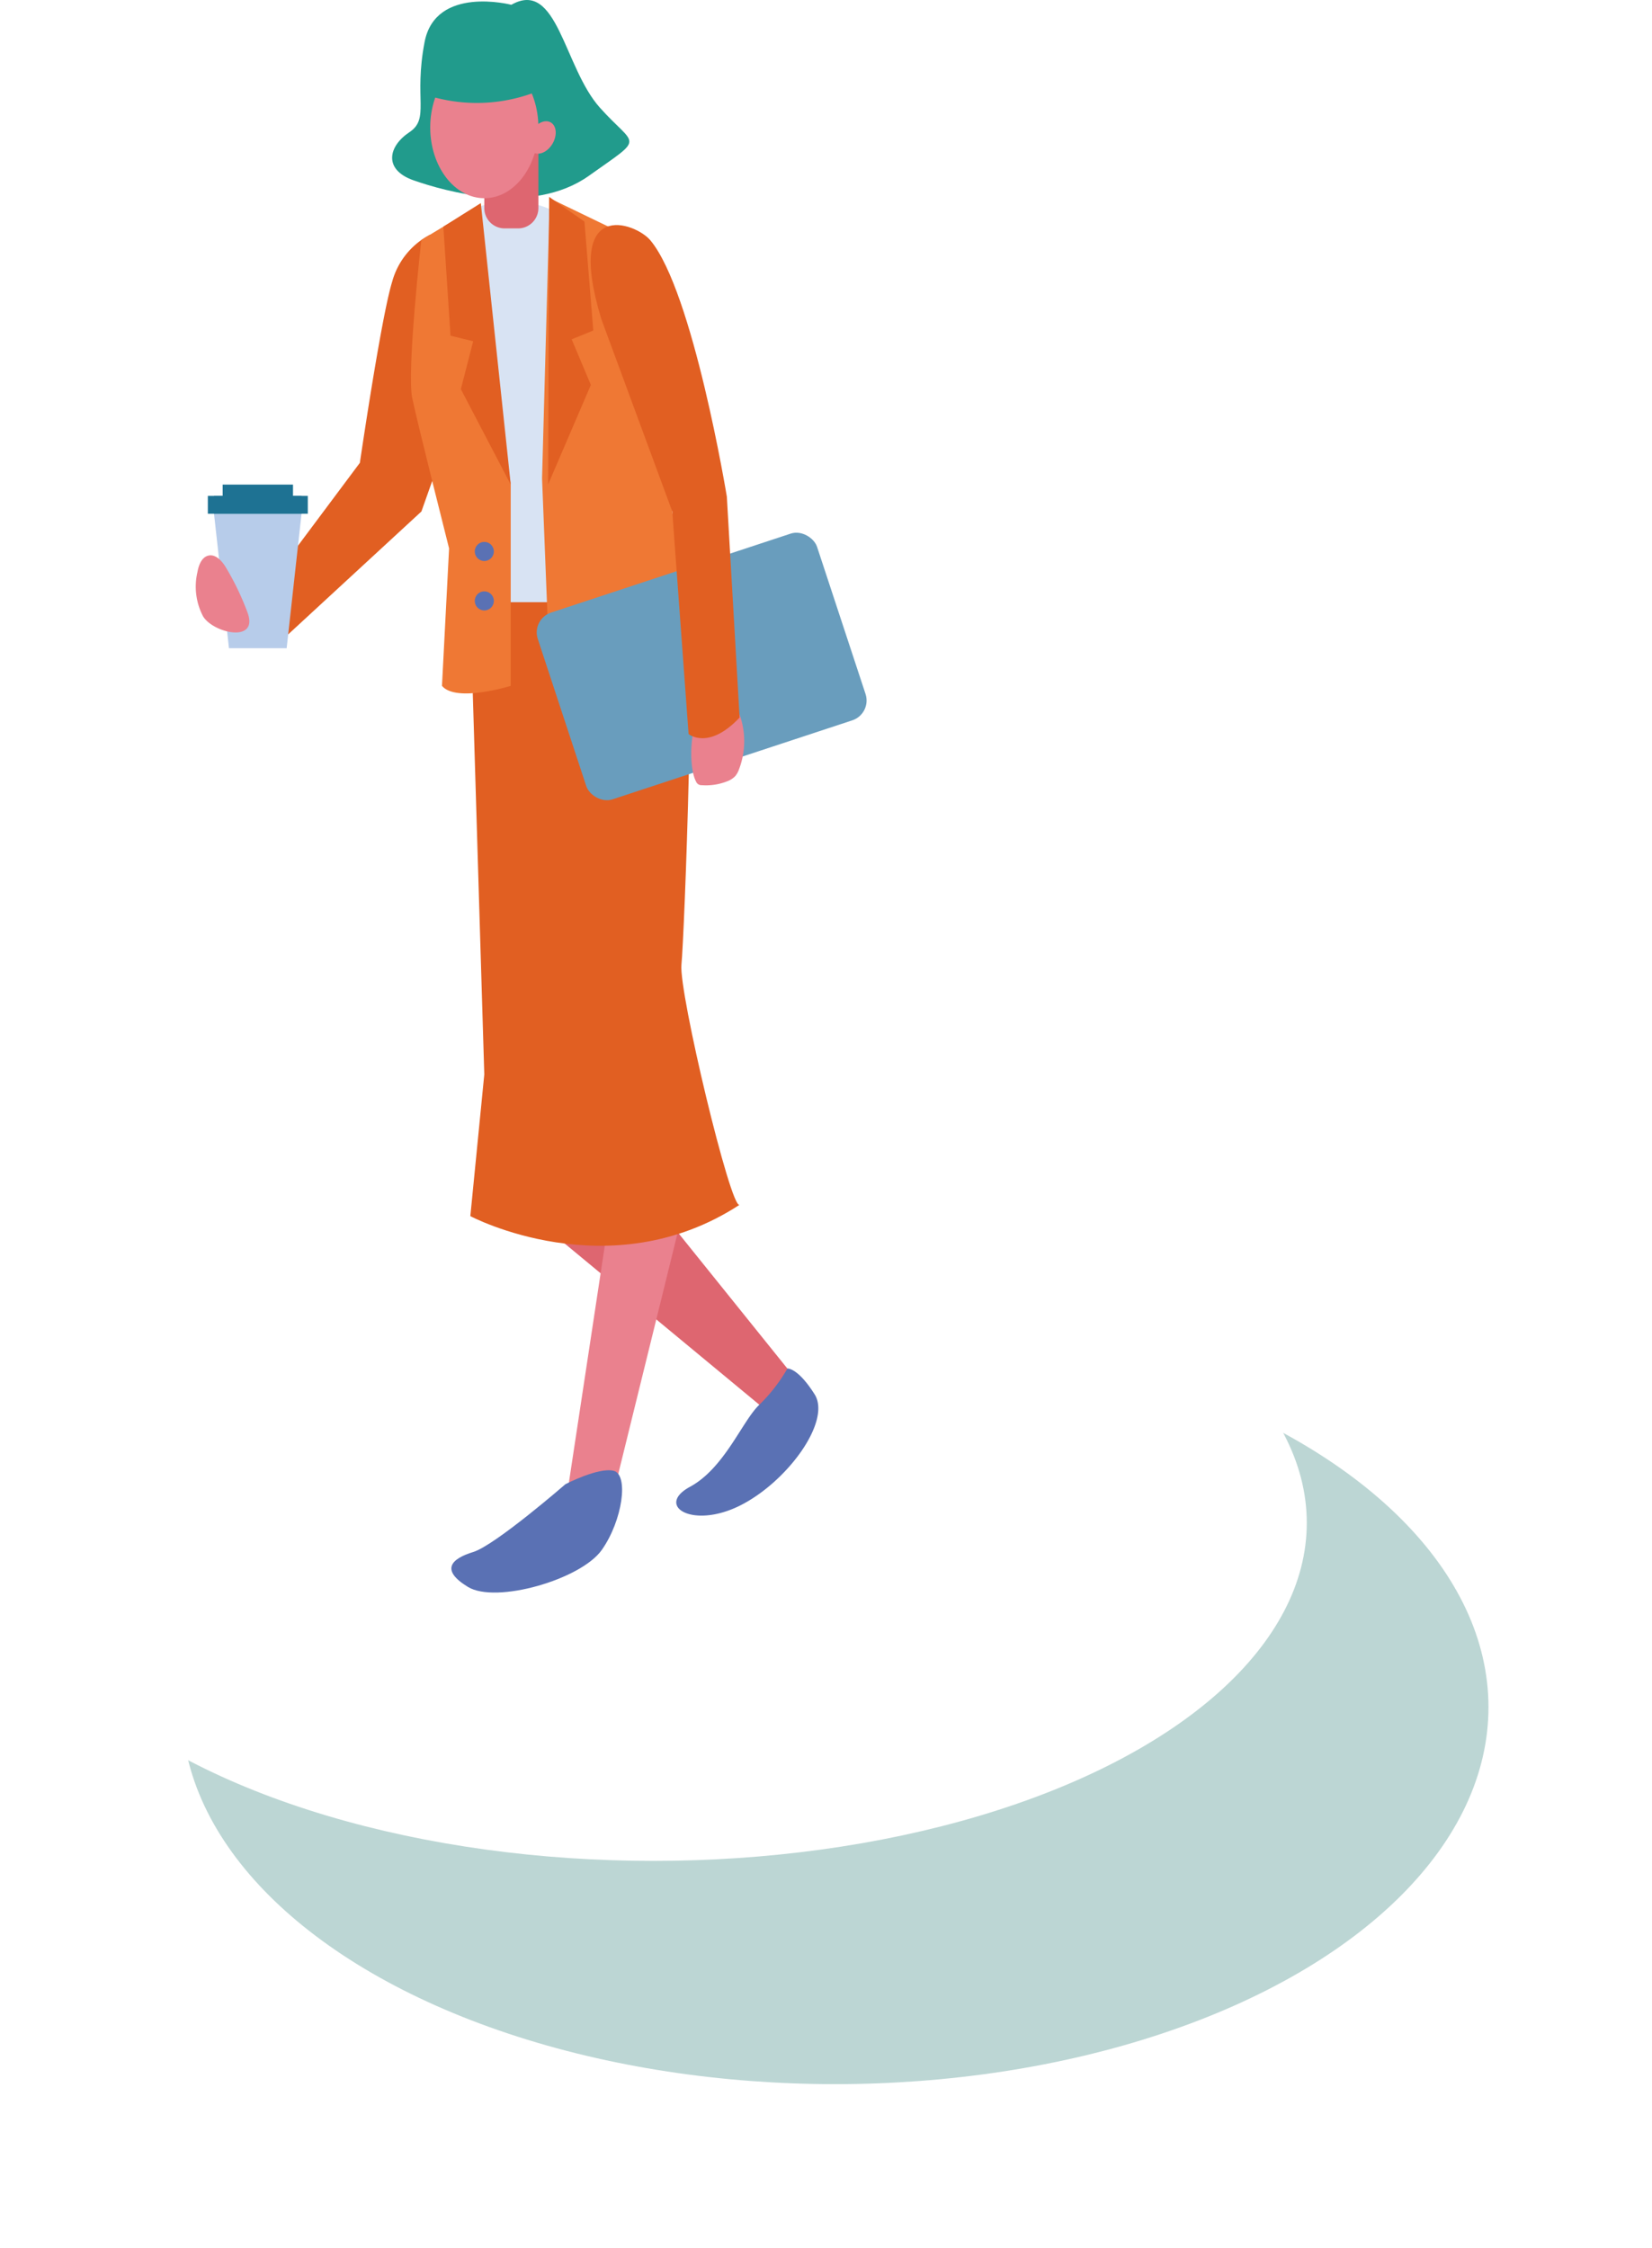
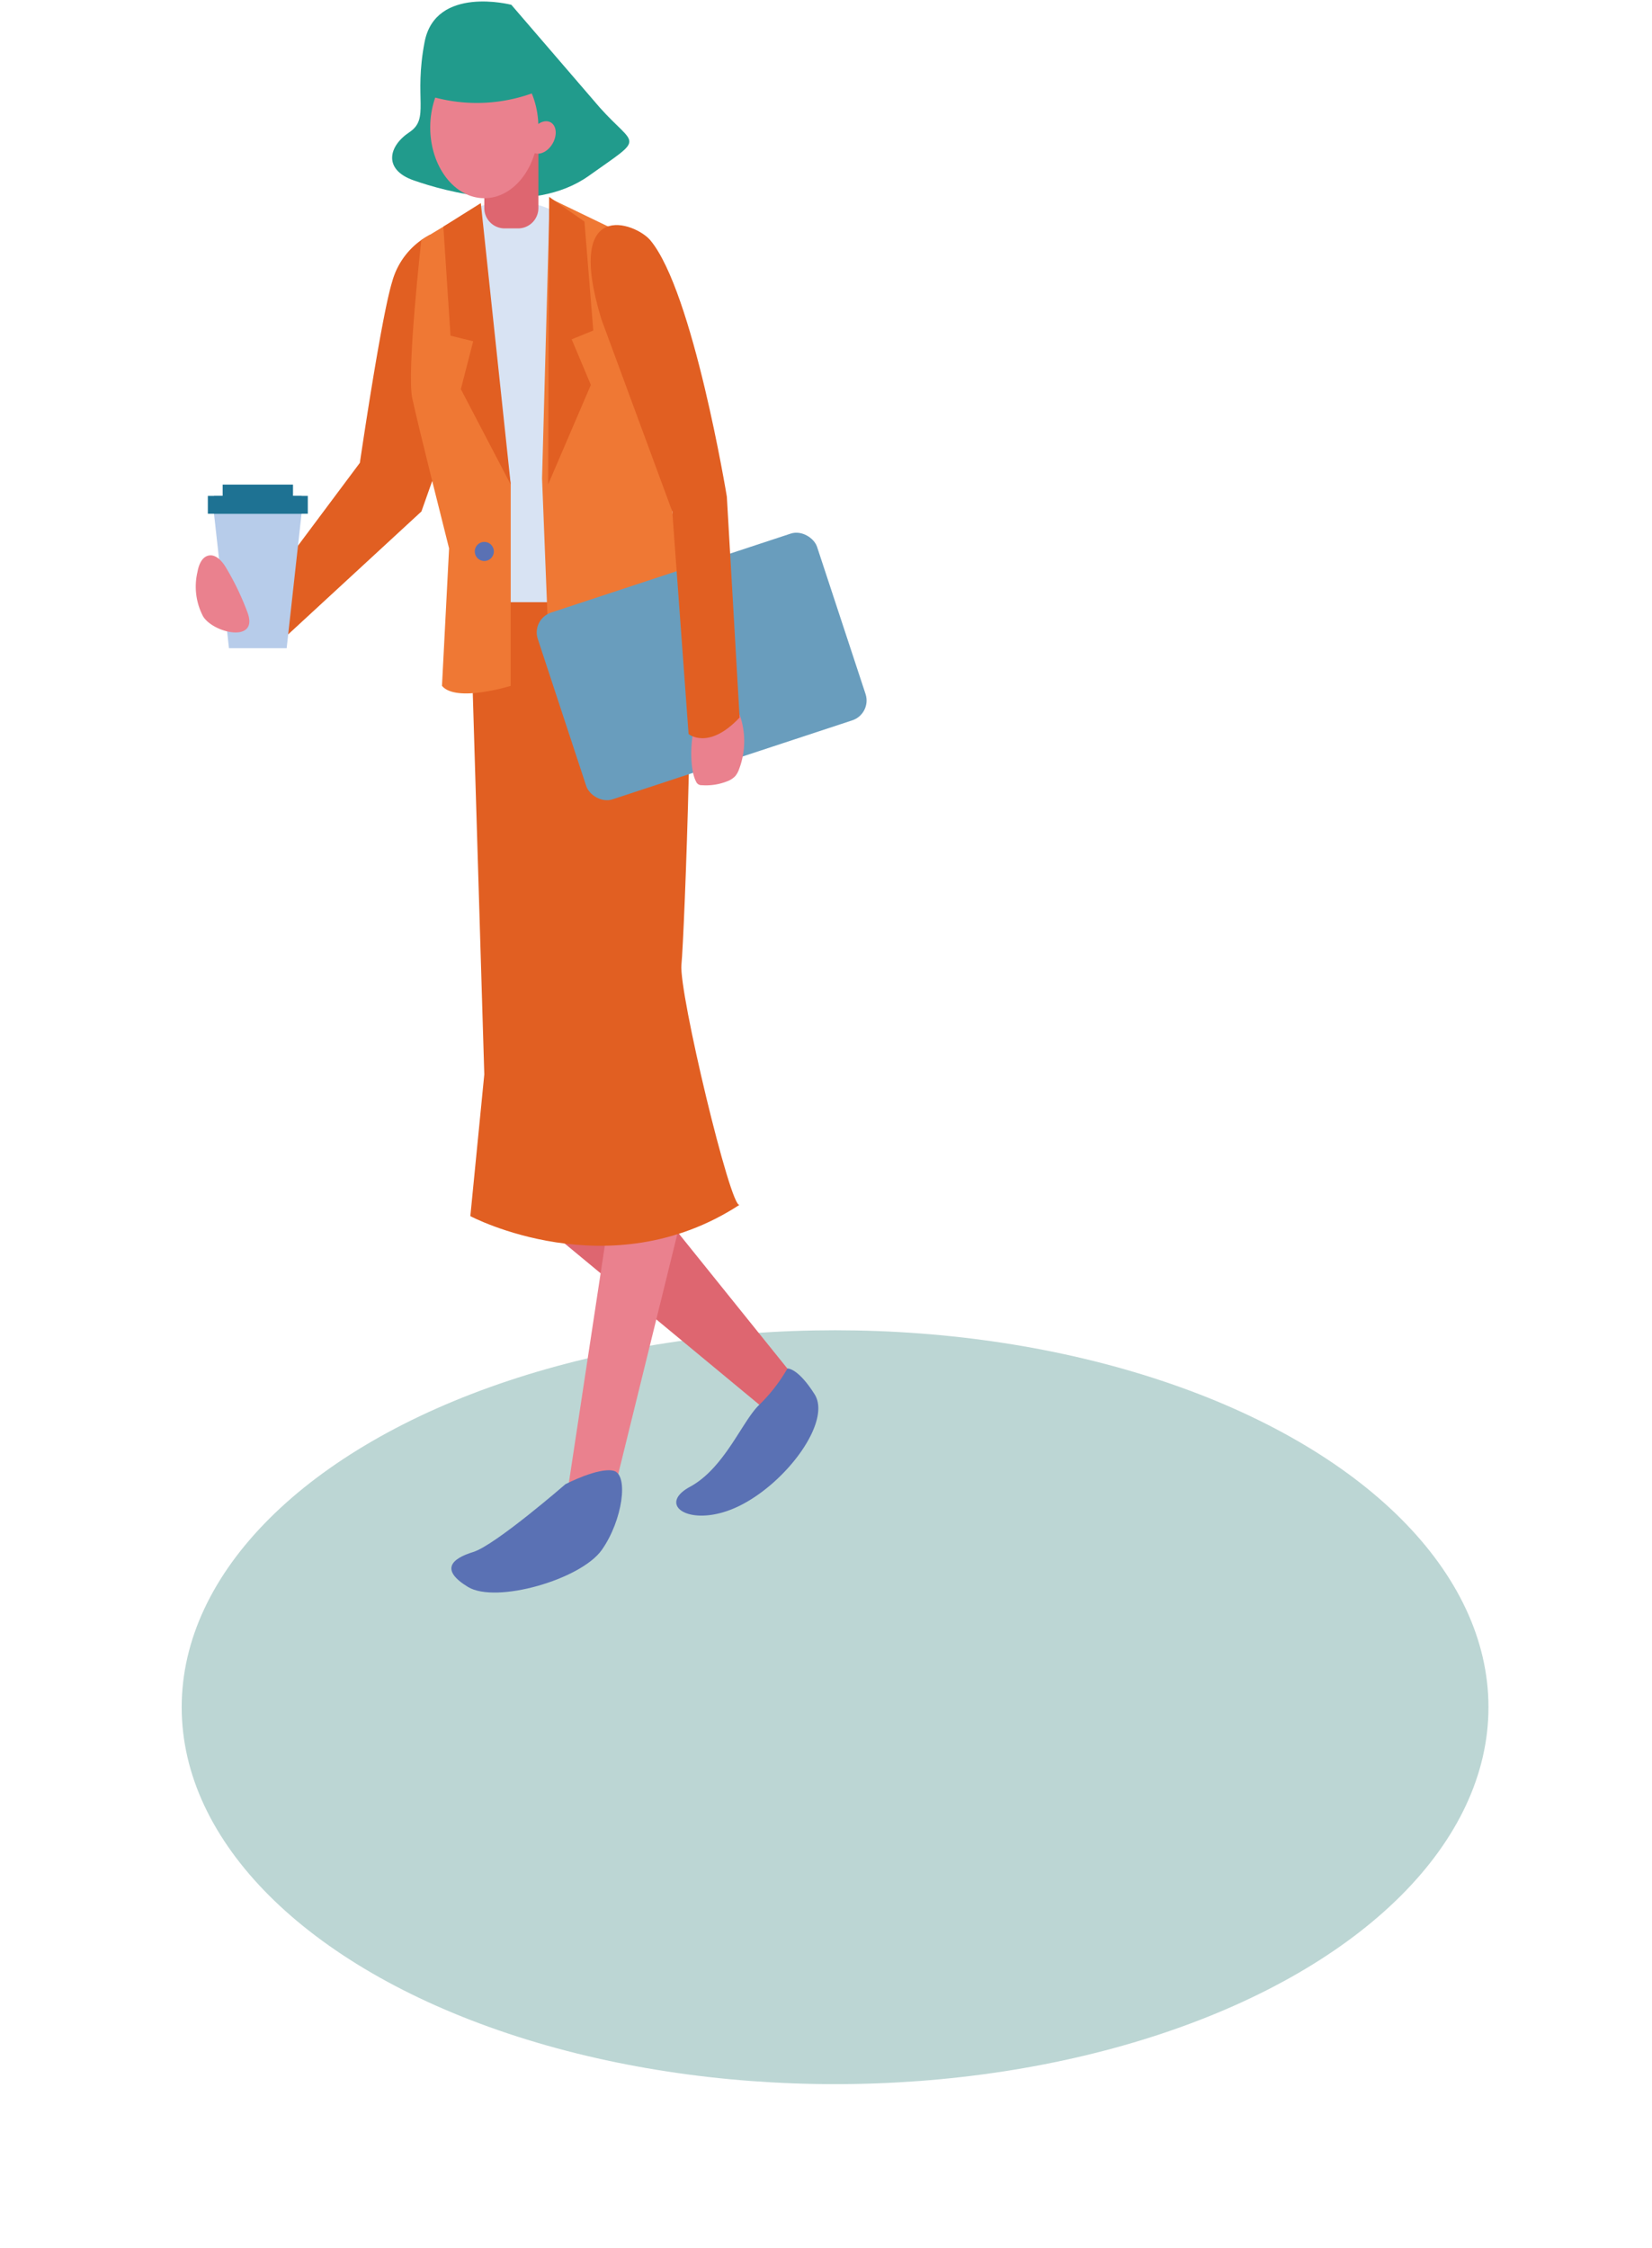
<svg xmlns="http://www.w3.org/2000/svg" width="99.334" height="135.12" viewBox="0 0 99.334 135.12">
  <defs>
    <style>
      .cls-1 {
        fill: #bcd6d4;
      }

      .cls-2 {
        fill: #fff;
      }

      .cls-3 {
        fill: #de6670;
      }

      .cls-4 {
        fill: #ea818e;
      }

      .cls-5 {
        fill: #e15f22;
      }

      .cls-6 {
        fill: #d8e3f3;
      }

      .cls-7 {
        fill: #219b8c;
      }

      .cls-8 {
        fill: #5a71b4;
      }

      .cls-9 {
        fill: #ef7834;
      }

      .cls-10 {
        fill: #b7ccea;
      }

      .cls-11 {
        fill: #1e7293;
      }

      .cls-12 {
        fill: #699dbd;
      }

      .cls-13 {
        filter: url(#楕円形_147);
      }
    </style>
    <filter id="楕円形_147" x="0" y="70.135" width="99.334" height="64.985" filterUnits="userSpaceOnUse">
      <feOffset dx="10.925" dy="8.74" input="SourceAlpha" />
      <feGaussianBlur stdDeviation="3.278" result="blur" />
      <feFlood flood-color="#79b2ca" flood-opacity="0.749" />
      <feComposite operator="in" in2="blur" />
      <feComposite in="SourceGraphic" />
    </filter>
  </defs>
  <g id="lead_deco05" transform="translate(0)">
    <g id="グループ_6750" data-name="グループ 6750" transform="translate(0 71.226)">
      <g class="cls-13" transform="matrix(1, 0, 0, 1, 0, -71.23)">
        <ellipse id="楕円形_147-2" data-name="楕円形 147" class="cls-1" cx="39.288" cy="22.659" rx="39.288" ry="22.659" transform="translate(0 71.23)" />
      </g>
-       <ellipse id="楕円形_148" data-name="楕円形 148" class="cls-2" cx="39.288" cy="20.319" rx="39.288" ry="20.319" transform="translate(0 0)" />
    </g>
    <g id="グループ_6799" data-name="グループ 6799" transform="translate(11.783 0)">
      <path id="パス_1875" data-name="パス 1875" class="cls-3" d="M524.745,91.171,508,77.306l5.908-3.871,13.166,16.359S526.035,91.894,524.745,91.171Z" transform="translate(-490.869 -6.727)" />
      <path id="パス_1876" data-name="パス 1876" class="cls-4" d="M511.9,95.59l2.94-19.386,4.446.675-4.707,19.116S512.439,96.965,511.9,95.59Z" transform="translate(-489.576 -5.808)" />
      <path id="パス_1877" data-name="パス 1877" class="cls-5" d="M507.525,52.146l.839,27.773-.839,8.519s8.35,4.43,16.188-.681c-.523.322-3.664-12.782-3.494-14.442s.915-20.745.286-24.663S507.525,52.146,507.525,52.146Z" transform="translate(-491.027 -15.332)" />
      <path id="パス_1878" data-name="パス 1878" class="cls-5" d="M508.3,33.939a4.533,4.533,0,0,0-2.29,2.828c-.665,2.148-1.943,10.891-1.943,10.891l-6.133,8.211,1.448,2.448,8.386-7.734,1.753-4.951Z" transform="translate(-494.211 -19.837)" />
      <path id="パス_1879" data-name="パス 1879" class="cls-6" d="M518.776,56.6H507.955l-2.641-18.869a5.2,5.2,0,0,1,3.731-4.992l1.68-.5,1.678.5a5.206,5.206,0,0,1,3.732,4.992Z" transform="translate(-491.761 -20.399)" />
-       <path id="パス_1880" data-name="パス 1880" class="cls-7" d="M511.162,23.639s-4.557-1.185-5.216,2.24.33,4.594-.922,5.426-1.581,2.243.264,2.888,7.114,2.162,10.539-.276,2.833-1.665.659-4.094S513.939,22.058,511.162,23.639Z" transform="translate(-492.199 -23.351)" />
+       <path id="パス_1880" data-name="パス 1880" class="cls-7" d="M511.162,23.639s-4.557-1.185-5.216,2.24.33,4.594-.922,5.426-1.581,2.243.264,2.888,7.114,2.162,10.539-.276,2.833-1.665.659-4.094Z" transform="translate(-492.199 -23.351)" />
      <path id="パス_1881" data-name="パス 1881" class="cls-8" d="M513.528,90.545s-4.228,3.672-5.545,4.076-2,1.074-.318,2.1,6.787-.442,8.045-2.22,1.63-4.525.721-4.759S513.528,90.545,513.528,90.545Z" transform="translate(-491.311 -1.326)" />
      <path id="長方形_244" data-name="長方形 244" class="cls-3" d="M0,0H3.252a0,0,0,0,1,0,0V4.555A1.221,1.221,0,0,1,2.031,5.776h-.81A1.221,1.221,0,0,1,0,4.555V0A0,0,0,0,1,0,0Z" transform="translate(17.338 7.954)" />
      <ellipse id="楕円形_170" data-name="楕円形 170" class="cls-4" cx="3.252" cy="4.256" rx="3.252" ry="4.256" transform="translate(14.086 3.403)" />
      <ellipse id="楕円形_171" data-name="楕円形 171" class="cls-4" cx="1.044" cy="0.731" rx="1.044" ry="0.731" transform="translate(19.657 8.802) rotate(-60)" />
      <path id="パス_1882" data-name="パス 1882" class="cls-7" d="M505.714,28.641a9.855,9.855,0,0,0,6.5-.314,18.567,18.567,0,0,1-1.024-2.682c-.064-.575-1.389-1.087-2.228-.639a7.789,7.789,0,0,1-2.82.384Z" transform="translate(-491.628 -22.859)" />
      <path id="パス_1883" data-name="パス 1883" class="cls-9" d="M507.137,53.169s-1.874-7.415-2.215-9.033.547-9.51.547-9.51l2.961-1.787,2.413,16.493v12.1s-3.281,1.023-4.133,0Z" transform="translate(-491.917 -20.202)" />
      <path id="パス_1884" data-name="パス 1884" class="cls-9" d="M511.221,32.3l-.458,16.842.458,11.618s3.749,2.138,8.691-1.06l-3.153-20.45-.341-4.441Z" transform="translate(-489.952 -20.382)" />
      <path id="パス_1885" data-name="パス 1885" class="cls-5" d="M506.307,33.934l.43,6.554,1.363.335-.741,2.879,3,5.738-1.8-16.923Z" transform="translate(-491.431 -20.309)" />
      <path id="パス_1886" data-name="パス 1886" class="cls-5" d="M513.221,33.723l.532,6.547-1.3.53,1.154,2.74-2.57,5.983.061-17.286Z" transform="translate(-489.862 -20.402)" />
      <path id="パス_1887" data-name="パス 1887" class="cls-8" d="M523.505,85.116a9.974,9.974,0,0,1-1.688,2.178c-1.022.959-2.082,3.8-4.172,4.933s.127,2.552,2.981,1.141,5.537-5.081,4.515-6.7S523.505,85.116,523.505,85.116Z" transform="translate(-487.941 -2.85)" />
      <ellipse id="楕円形_172" data-name="楕円形 172" class="cls-8" cx="0.574" cy="0.574" rx="0.574" ry="0.574" transform="translate(16.764 32.576)" />
-       <ellipse id="楕円形_173" data-name="楕円形 173" class="cls-8" cx="0.574" cy="0.574" rx="0.574" ry="0.574" transform="translate(16.764 35.548)" />
      <g id="グループ_6798" data-name="グループ 6798" transform="translate(0.714 29.131)">
        <path id="パス_1888" data-name="パス 1888" class="cls-10" d="M500.321,54.62h-3.469l-.9-8.082h5.263Z" transform="translate(-495.581 -44.786)" />
        <rect id="長方形_245" data-name="長方形 245" class="cls-11" width="5.263" height="1.073" transform="translate(0.374 0.679)" />
        <rect id="長方形_246" data-name="長方形 246" class="cls-11" width="6.011" height="1.073" transform="translate(0 0.679)" />
        <rect id="長方形_247" data-name="長方形 247" class="cls-11" width="4.23" height="1.073" transform="translate(0.891)" />
      </g>
      <path id="パス_1889" data-name="パス 1889" class="cls-4" d="M495.568,52.087a3.841,3.841,0,0,1-.342-2.662c.075-.426.265-.924.691-1s.8.345,1.027.73a16.138,16.138,0,0,1,1.292,2.693C498.928,53.716,496.189,53.1,495.568,52.087Z" transform="translate(-495.138 -15.033)" />
      <rect id="長方形_248" data-name="長方形 248" class="cls-12" width="17.678" height="11.817" rx="1.254" transform="matrix(0.95, -0.313, 0.313, 0.95, 20.161, 37.217)" />
      <path id="パス_1890" data-name="パス 1890" class="cls-4" d="M517.782,59.85a.349.349,0,0,0,.353.228,3.451,3.451,0,0,0,1.5-.225,1.3,1.3,0,0,0,.509-.321,1.339,1.339,0,0,0,.229-.417,4.734,4.734,0,0,0-.017-3.41,1.286,1.286,0,0,0-.334-.527,1.492,1.492,0,0,0-.751-.26C517.431,54.637,517.2,58.77,517.782,59.85Z" transform="translate(-487.716 -12.878)" />
      <path id="パス_1891" data-name="パス 1891" class="cls-5" d="M513.6,39.164l4.265,11.561.98,13.38s1.192,1,3.068-.992l-.767-13.278s-2.022-12.327-4.6-15.412C515.648,33.353,511.355,31.8,513.6,39.164Z" transform="translate(-489.224 -19.979)" />
    </g>
  </g>
</svg>